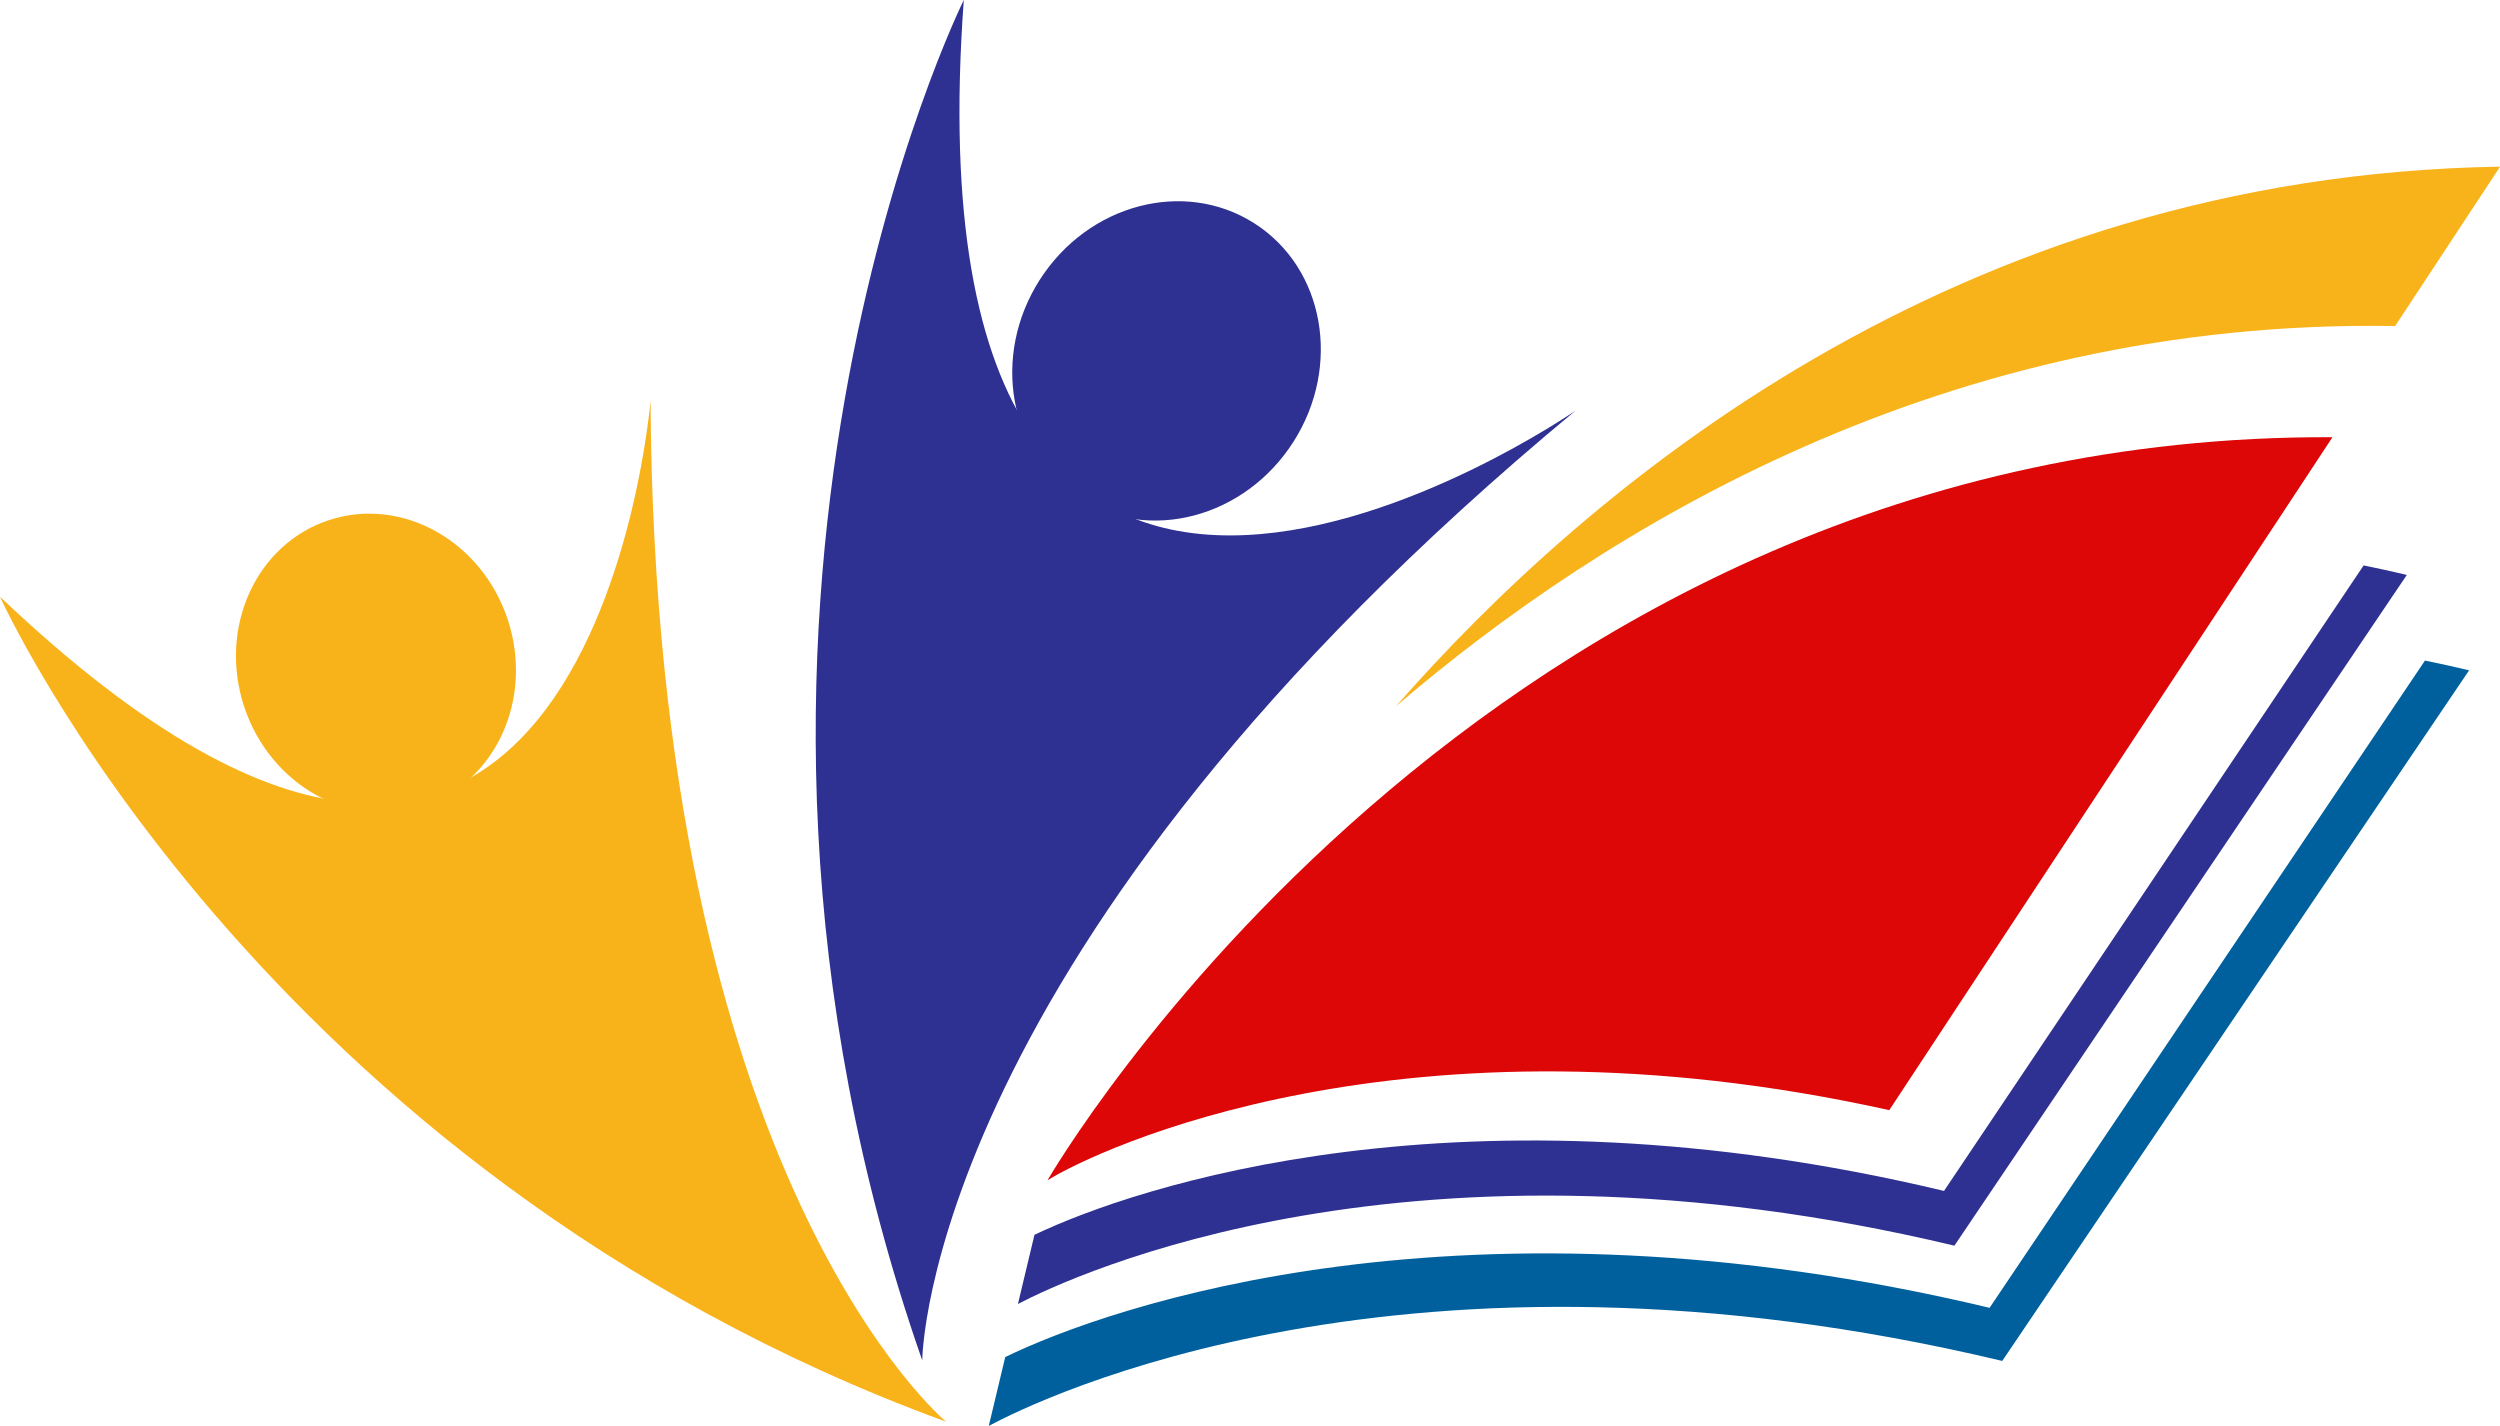
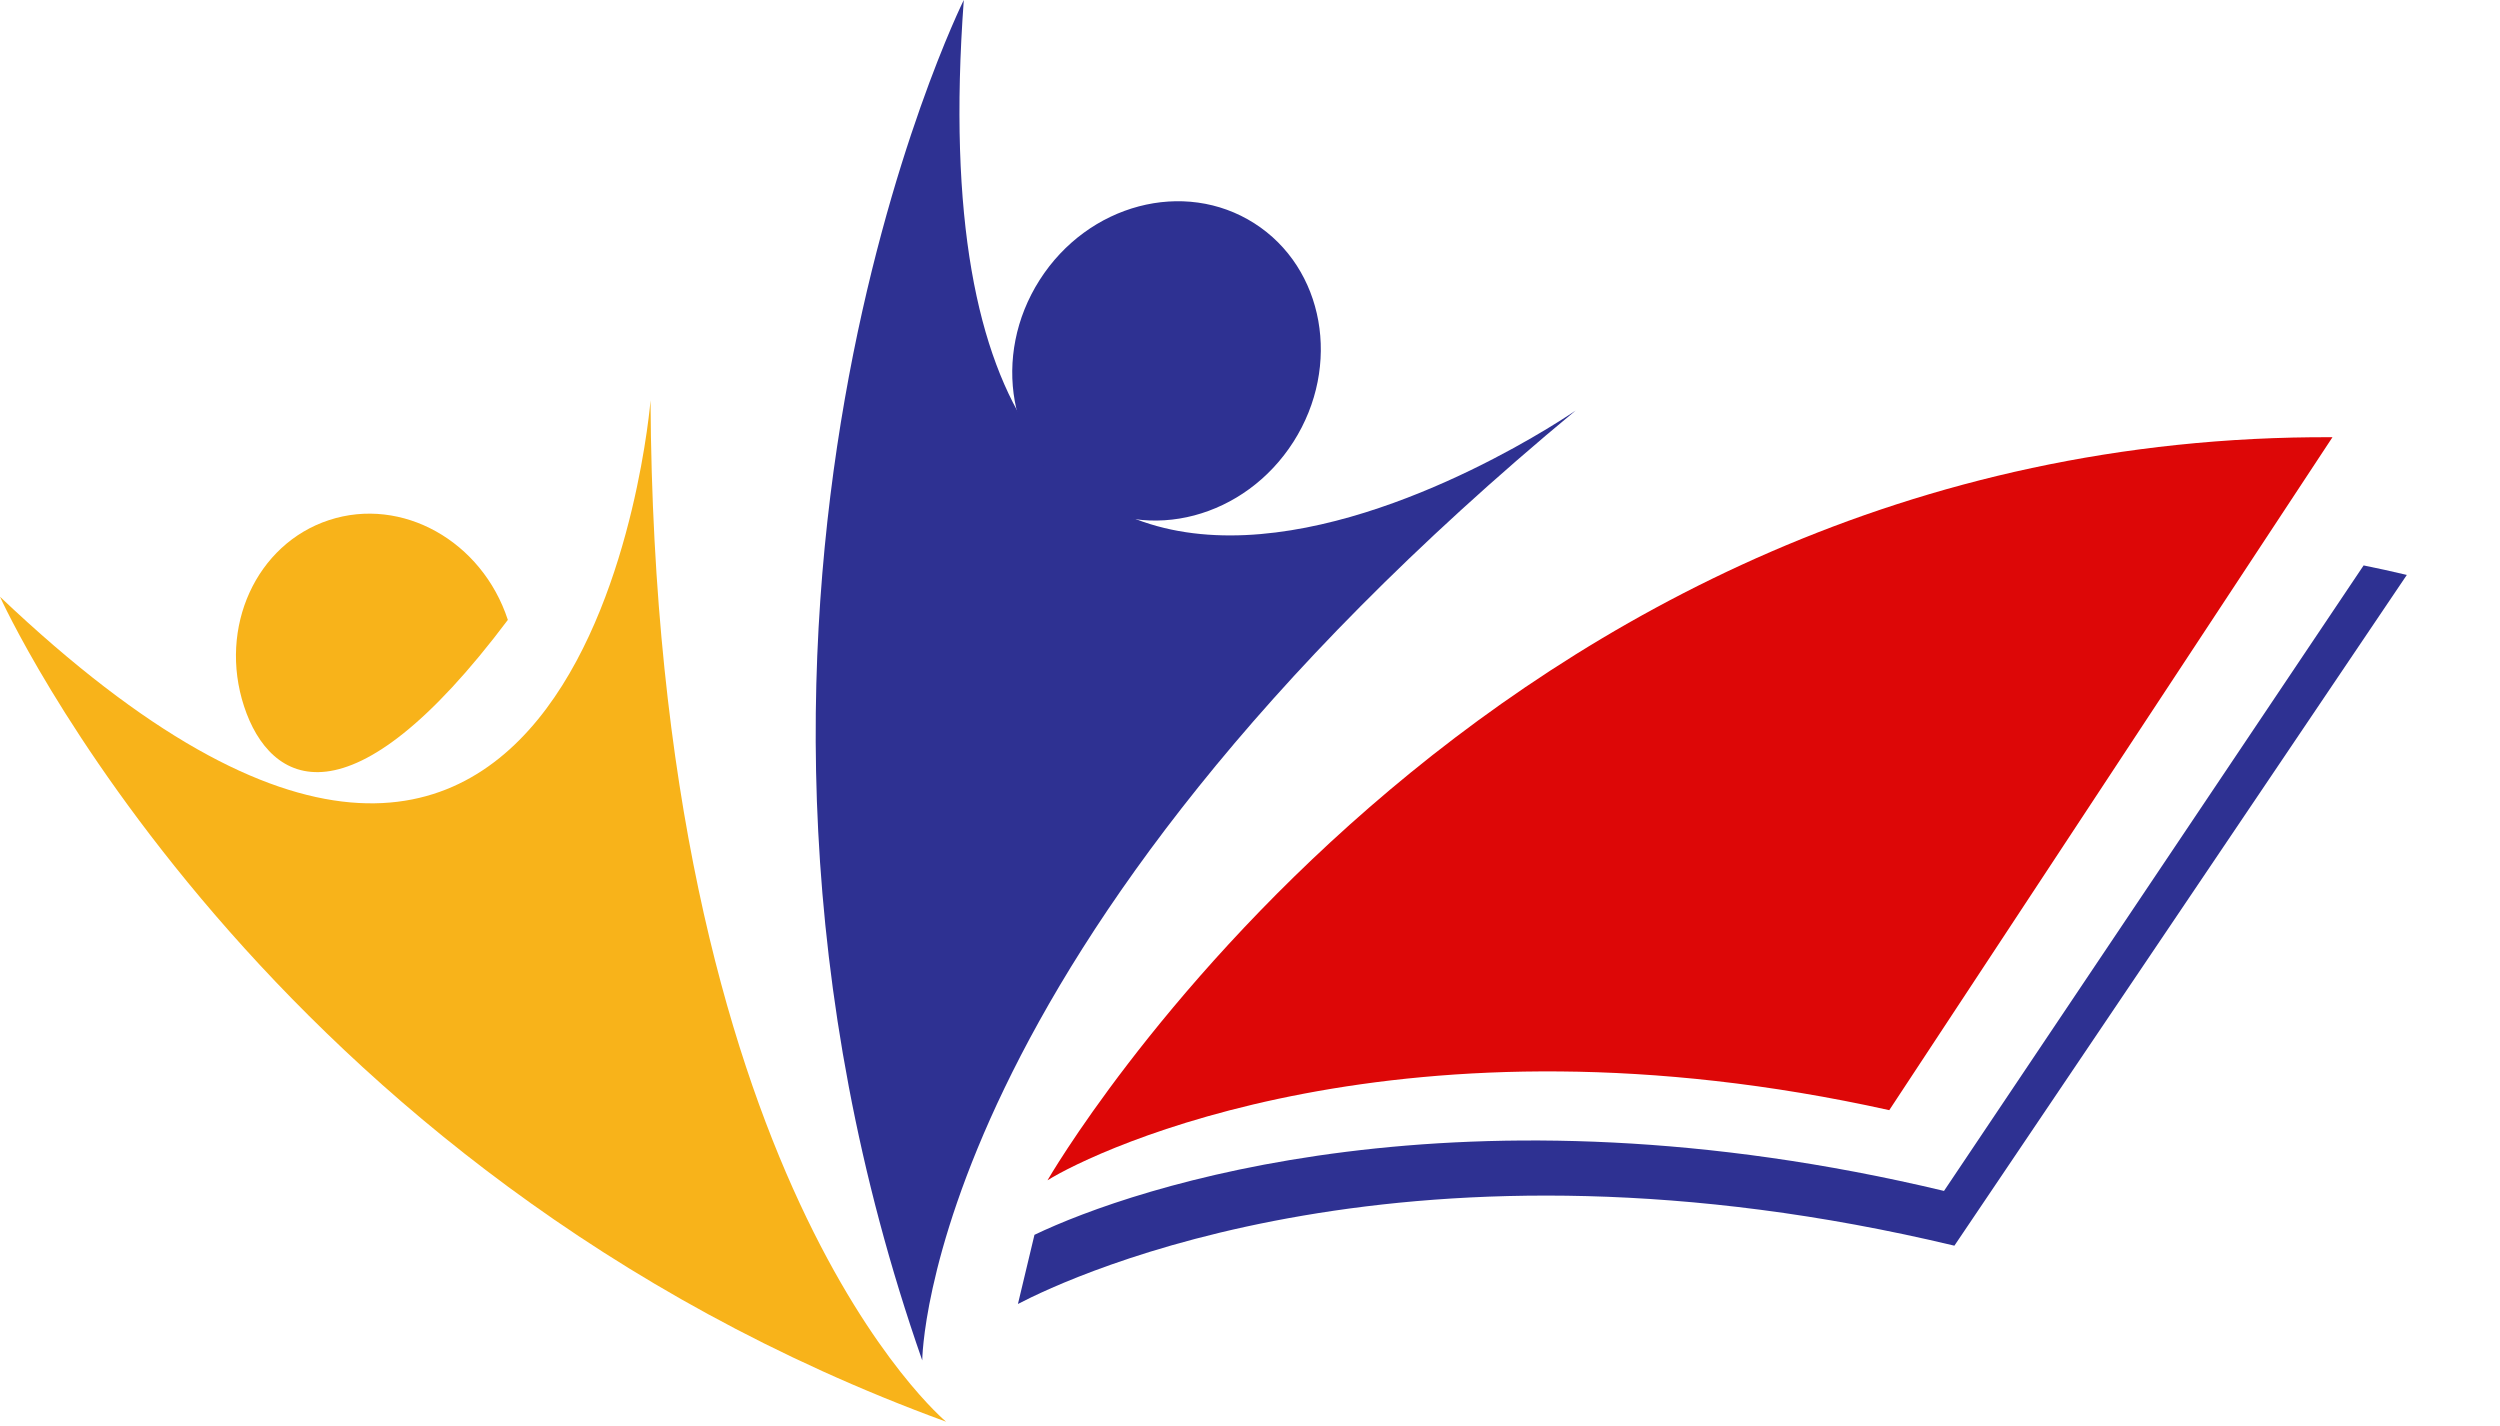
<svg xmlns="http://www.w3.org/2000/svg" fill="#000000" height="672.2" preserveAspectRatio="xMidYMid meet" version="1" viewBox="0.0 -0.0 1178.5 672.2" width="1178.5" zoomAndPan="magnify">
  <defs>
    <clipPath id="a">
-       <path d="M 658 78 L 1178.539 78 L 1178.539 333 L 658 333 Z M 658 78" />
-     </clipPath>
+       </clipPath>
    <clipPath id="b">
      <path d="M 466 311 L 1164 311 L 1164 672.172 L 466 672.172 Z M 466 311" />
    </clipPath>
  </defs>
  <g>
    <g id="change1_1">
      <path d="M 434.746 641.293 C 434.746 641.293 435.594 448.062 742.738 193.535 C 742.738 193.535 423.891 414.574 454.336 -0.004 C 454.336 -0.004 311.258 287.984 434.746 641.293" fill="#2e3192" />
    </g>
    <g id="change1_2">
      <path d="M 591.262 105.246 C 624.301 126.309 632.57 172.43 609.73 208.262 C 586.887 244.094 541.59 256.07 508.547 235.012 C 475.508 213.949 467.238 167.828 490.082 131.996 C 512.922 96.164 558.223 84.188 591.262 105.246" fill="#2e3192" />
    </g>
    <g id="change2_2">
      <path d="M 445.988 670.195 C 445.988 670.195 308.648 556.621 306.66 188.73 C 306.66 188.73 277.922 545.395 0 281.305 C 0 281.305 121.777 551.73 445.988 670.195" fill="#f8b31a" />
    </g>
    <g id="change2_3">
-       <path d="M 155.125 245.168 C 189.465 233.91 227.195 254.977 239.402 292.219 C 251.609 329.461 233.668 368.773 199.332 380.031 C 164.992 391.285 127.262 370.219 115.055 332.977 C 102.848 295.738 120.785 256.422 155.125 245.168" fill="#f8b31a" />
+       <path d="M 155.125 245.168 C 189.465 233.91 227.195 254.977 239.402 292.219 C 164.992 391.285 127.262 370.219 115.055 332.977 C 102.848 295.738 120.785 256.422 155.125 245.168" fill="#f8b31a" />
    </g>
    <g id="change3_1">
      <path d="M 1099.531 206.102 L 890.598 523.332 C 662.023 472.551 516.363 542.211 493.785 556.402 C 493.785 556.402 696.609 204.266 1099.531 206.102" fill="#dd0707" />
    </g>
    <g clip-path="url(#a)" id="change2_1">
-       <path d="M 1178.539 78.57 L 1129.051 153.707 C 916.938 150.027 755.934 249.043 658.086 332.895 C 747.73 230.586 921.453 82.547 1178.539 78.57" fill="#f8b31a" />
-     </g>
+       </g>
    <g id="change1_3">
      <path d="M 1134.578 271.023 L 921.297 587.215 C 665.723 526.113 505.496 601.32 479.852 614.695 L 487.645 582.094 C 534.605 559.602 689.512 507.16 916.406 561.402 L 1114.211 266.539 C 1120.961 267.902 1127.75 269.395 1134.578 271.023" fill="#2e3192" />
    </g>
    <g clip-path="url(#b)" id="change4_1">
-       <path d="M 1163.941 315.988 L 943.848 641.547 C 662.742 574.344 489.094 659.844 466.109 672.172 L 473.867 639.719 C 523.02 615.758 690.41 557.348 937.883 616.508 L 1143.129 311.398 C 1150.02 312.793 1156.969 314.32 1163.941 315.988" fill="#00609e" />
-     </g>
+       </g>
  </g>
</svg>